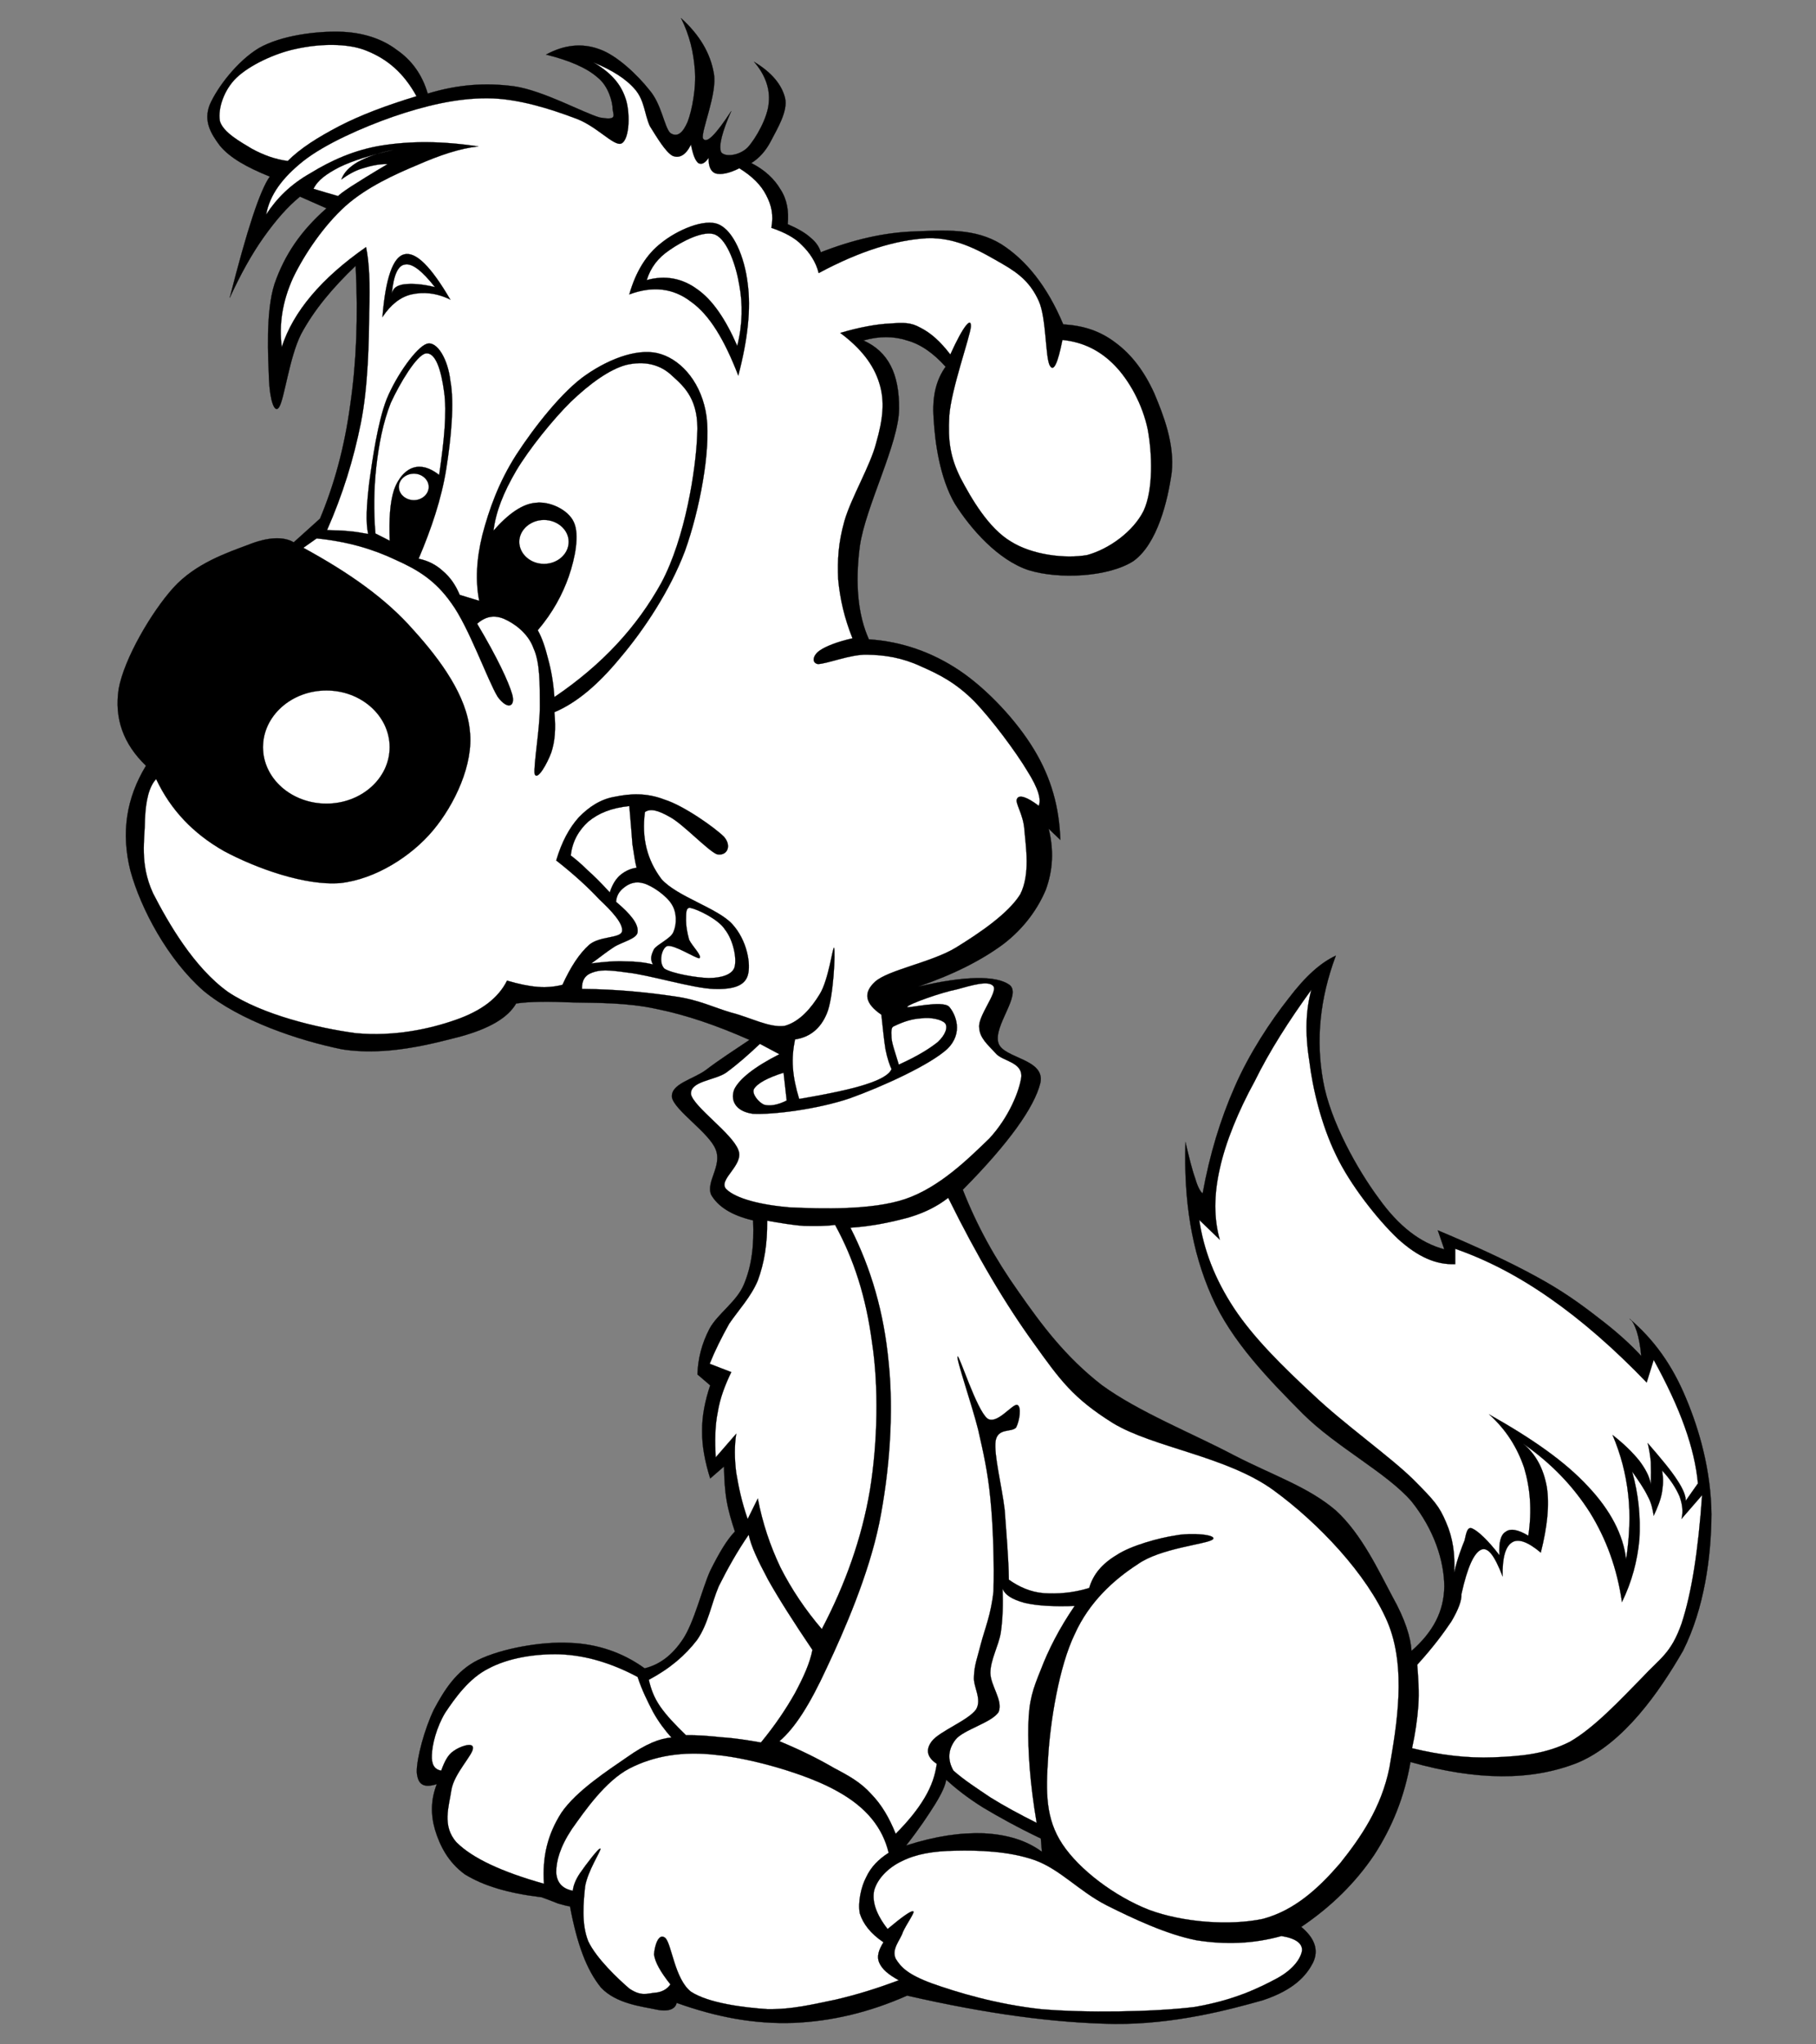
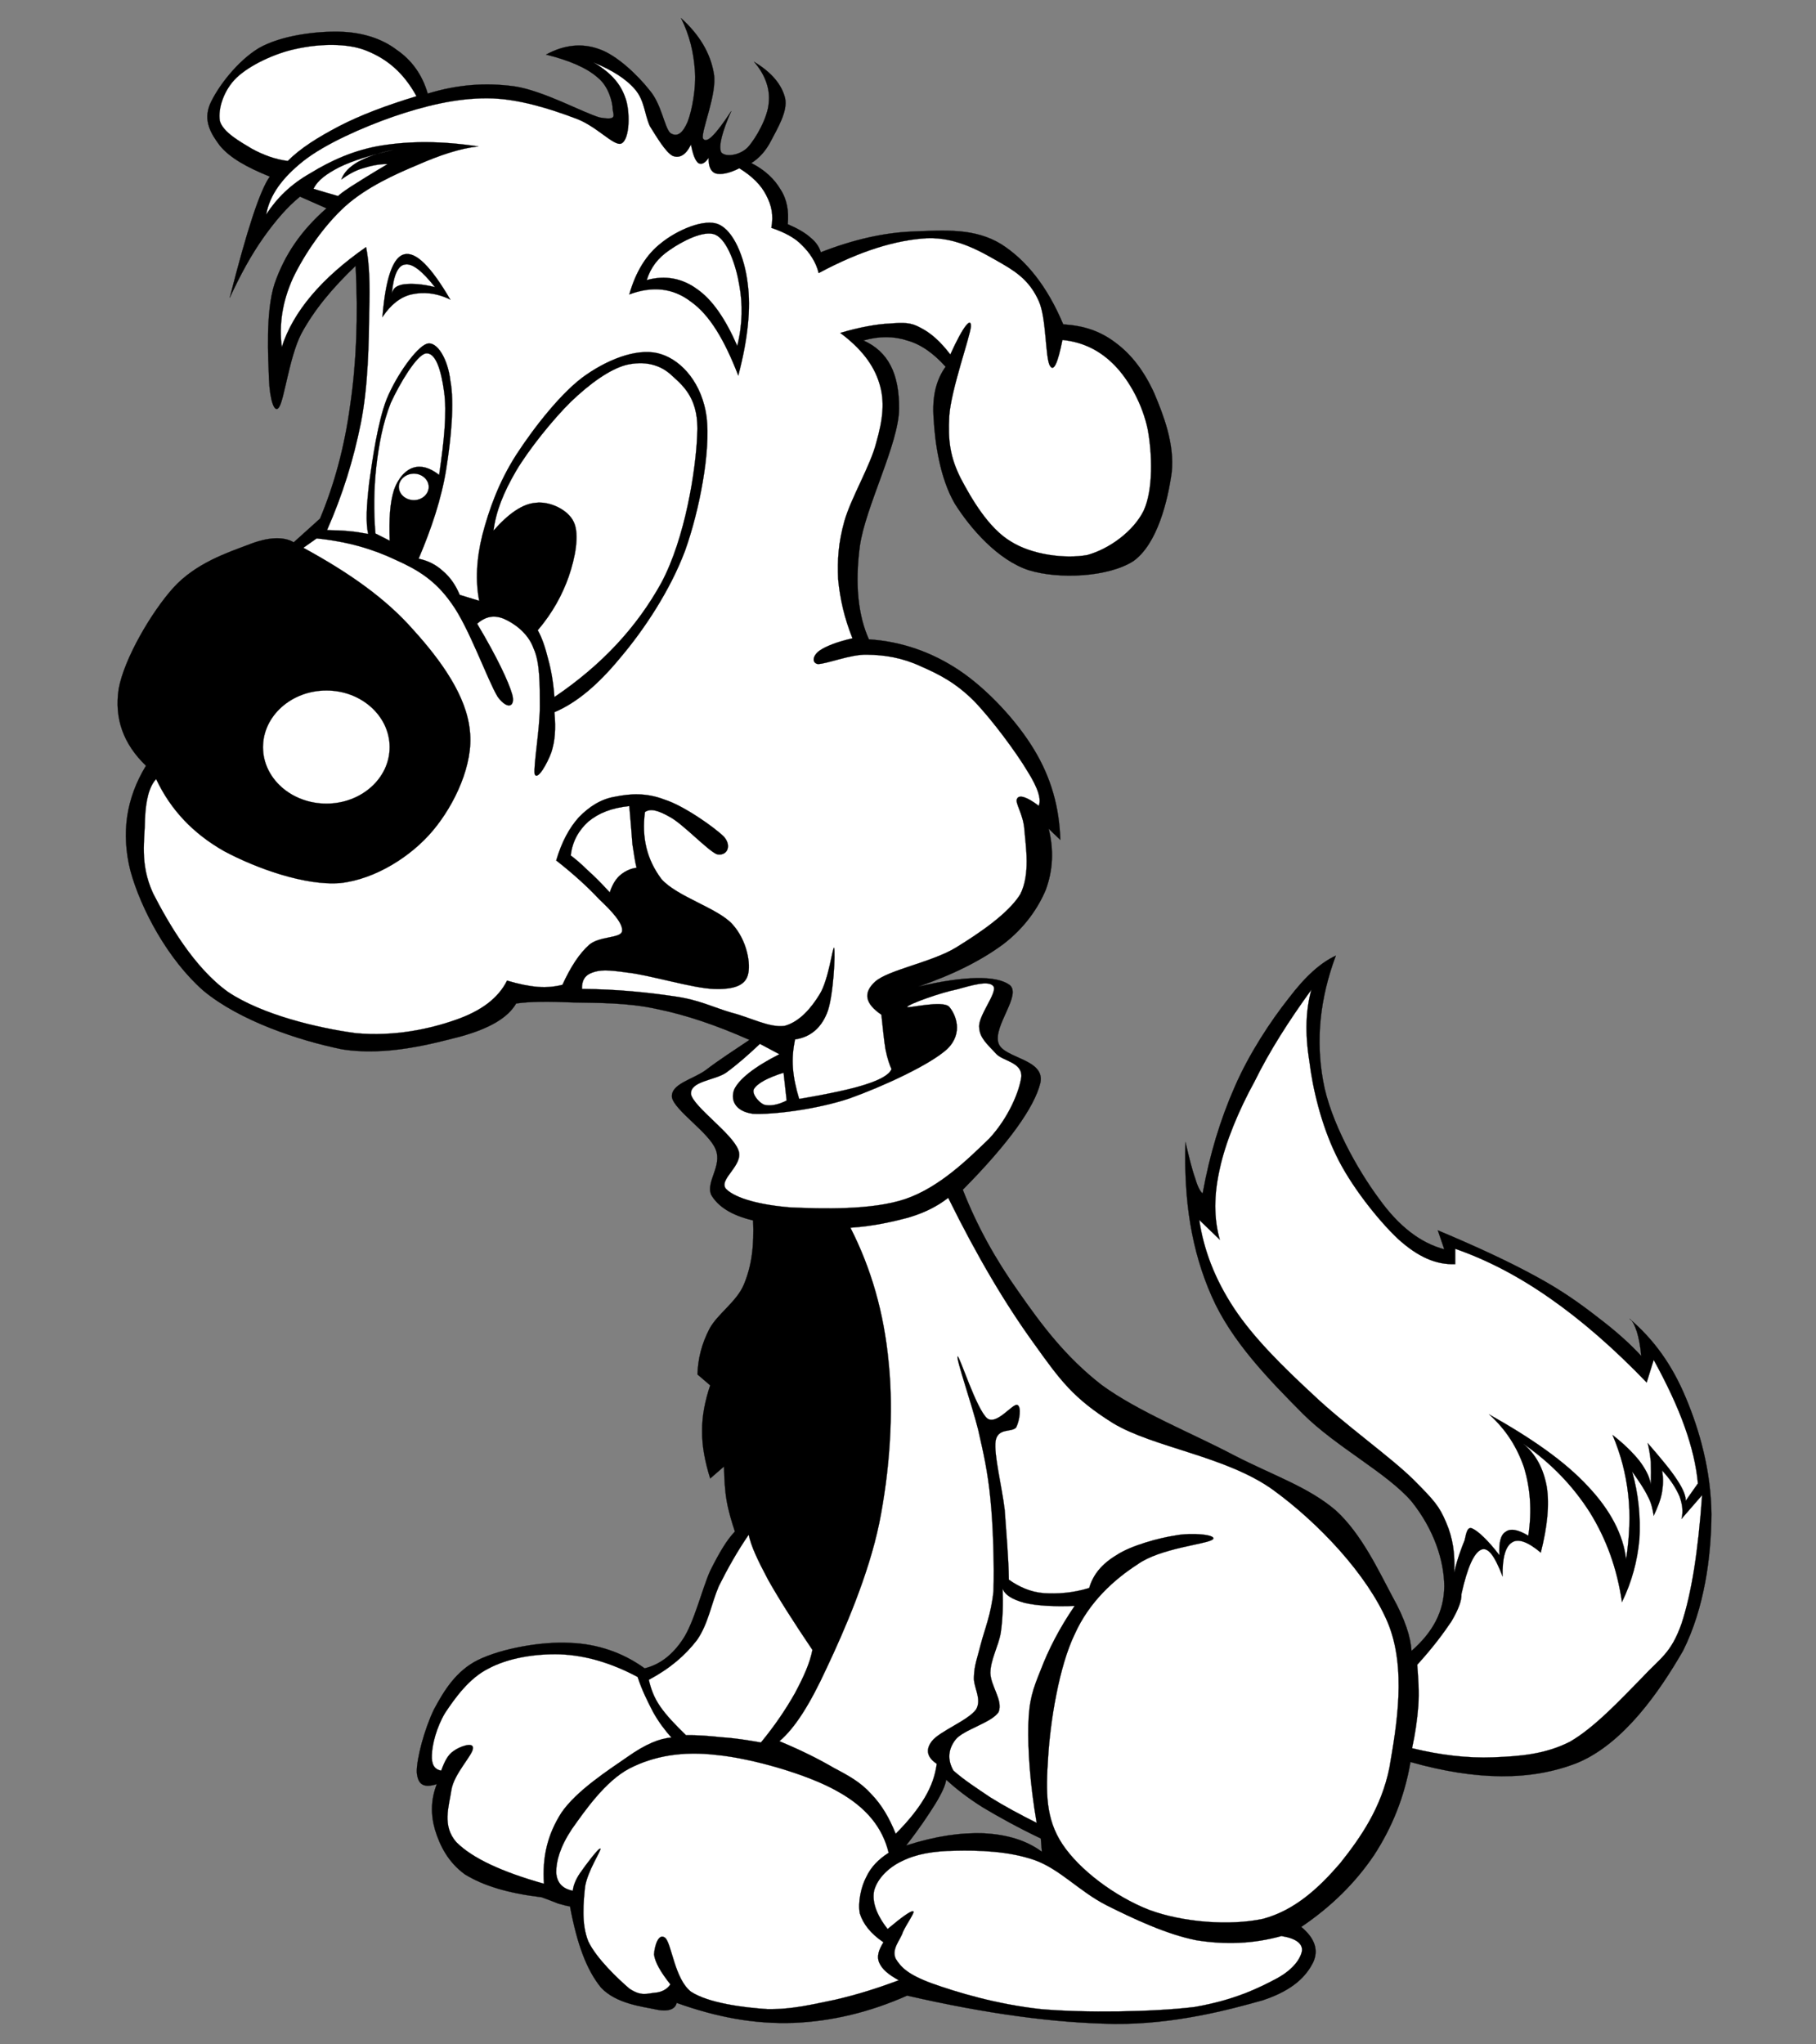
<svg xmlns="http://www.w3.org/2000/svg" version="1.0" width="389.172" height="438.079" viewBox="0 0 389.172 438.079" id="Layer_1" xml:space="preserve">
  <rect x="0" y="0" width="389.172" height="438.079" fill="#808080" stroke="none" />
  <defs id="defs118" />
  <g id="g4442">
    <path d="M 57.819,37.846 C 52.858,35.839 49.289,33.832 47.116,31.212 C 45.109,28.536 43.604,25.915 44.943,22.46 C 46.559,18.724 50.852,13.094 55.479,10.306 C 60.273,7.576 67.743,6.683 72.704,6.795 C 77.777,6.906 81.959,8.356 85.025,10.696 C 88.202,12.871 90.487,15.992 91.659,20.062 L 91.659,20.062 C 98.069,18.109 103.978,17.664 110.222,18.501 C 116.521,19.449 124.995,24.188 128.563,25.192 C 132.186,25.804 131.517,24.912 131.293,23.407 C 131.293,21.902 130.402,18.39 128.005,16.551 C 125.719,14.544 121.984,12.928 117.023,11.701 L 117.023,11.701 C 120.925,9.582 124.715,9.192 128.395,10.53 C 132.186,11.813 136.701,16.161 139.155,19.283 C 141.775,22.293 142.332,27.143 143.614,28.481 C 145.23,29.596 146.401,28.313 147.349,26.14 C 148.297,23.743 149.245,18.67 148.91,14.991 C 148.632,11.2 147.796,7.577 145.956,3.897 L 145.956,3.897 C 149.913,7.465 152.254,11.422 152.979,15.77 C 153.76,20.007 150.192,28.145 150.638,29.651 C 151.363,30.934 153.314,28.982 156.714,23.797 L 156.714,23.797 C 154.707,28.313 153.982,31.324 154.54,32.606 C 155.321,33.721 158.441,33.386 160.226,31.602 C 162.01,29.651 164.518,25.192 164.74,22.07 C 165.075,19.003 163.96,15.993 161.619,13.261 L 161.619,13.261 C 165.521,15.603 167.584,18.279 168.253,21.066 C 168.866,23.796 166.579,27.587 165.299,30.041 C 164.128,32.382 162.623,33.943 161.005,34.947 L 161.005,34.947 C 163.96,36.453 165.967,38.403 167.25,40.578 C 168.643,42.696 169.089,45.26 168.81,48.048 L 168.81,48.048 C 170.985,48.997 172.545,49.887 173.716,50.947 C 174.888,51.894 175.611,53.01 175.892,54.069 L 175.892,54.069 C 182.748,51.392 189.382,49.833 195.793,49.608 C 202.593,49.33 208.951,48.883 214.579,52.34 C 219.821,55.685 224.39,61.259 227.846,69.51 L 227.846,69.51 C 232.196,69.789 235.762,70.904 239.164,73.524 C 242.452,75.977 245.182,79.489 247.357,84.283 C 249.307,88.91 251.76,95.154 251.092,101.285 C 250.257,107.305 248.026,116.561 242.899,120.238 C 237.545,123.695 226.9,124.196 220.433,122.189 C 213.855,120.016 208,113.327 204.601,107.919 C 201.368,102.345 200.364,94.707 200.086,89.746 C 199.696,84.729 200.755,81.217 202.651,78.596 L 202.651,78.596 C 200.086,75.753 197.409,73.801 194.4,72.966 C 191.5,72.018 188.379,72.018 185.034,72.966 L 185.034,72.966 C 190.386,75.363 192.727,80.158 192.669,87.571 C 192.669,94.986 185.424,108.644 184.253,117.118 C 183.194,125.312 183.918,131.946 186.203,137.019 L 186.203,137.019 C 193.172,137.465 199.694,139.751 205.548,143.653 C 211.458,147.61 217.81,154.356 221.604,160.655 C 225.282,166.731 227.013,173.03 227.233,179.999 L 227.233,179.999 L 224.726,177.602 L 224.726,177.602 C 225.897,182.284 225.617,186.577 224.111,190.702 C 222.439,194.66 219.596,198.786 215.137,202.242 C 210.51,205.698 204.543,208.764 196.794,211.44 L 196.794,211.44 C 206.886,209.098 213.465,209.043 216.306,211.049 C 219.092,213.112 212.793,219.858 213.964,223.537 C 215.026,226.882 224.11,226.882 222.94,232.12 C 221.657,237.305 216.196,244.999 206.327,254.976 L 206.327,254.976 C 209.339,262.668 213.241,269.749 218.259,276.829 C 223.165,283.853 228.237,290.709 236.042,296.786 C 243.846,302.528 255.719,307.268 264.36,311.84 C 272.777,316.188 280.359,318.64 286.27,323.713 C 291.843,328.785 295.578,336.924 298.364,342.11 C 301.154,347.071 302.323,350.972 302.49,353.815 L 302.49,353.815 C 307.117,349.746 309.459,345.342 309.515,339.935 C 309.457,334.527 307.394,327.893 302.49,321.761 C 297.194,315.63 286.436,310.166 279.244,303.031 C 271.944,295.672 263.915,287.477 259.68,277.833 C 255.329,268.022 253.658,257.208 254.047,244.776 L 254.047,244.776 C 254.886,248.289 255.442,250.629 256.165,252.636 C 256.667,254.42 257.338,255.535 257.729,255.757 L 257.729,255.757 C 259.231,247.452 261.519,239.925 264.586,232.957 C 267.707,225.764 272.334,218.797 276.124,214.002 C 279.805,209.153 283.038,206.31 286.271,204.804 L 286.271,204.804 C 282.814,214.059 281.976,222.922 283.539,231.618 C 285.042,240.259 290.952,250.74 295.467,256.816 C 299.76,262.836 304.445,266.404 309.517,267.741 L 309.517,267.741 L 308.122,263.672 L 308.122,263.672 C 316.485,267.183 323.453,270.419 329.25,273.596 C 334.879,276.661 338.727,279.449 342.518,282.403 C 346.196,285.192 349.263,287.922 351.716,290.597 L 351.716,290.597 C 351.549,288.479 351.159,286.585 350.769,285.357 C 350.322,284.074 349.877,283.016 349.205,282.626 L 349.205,282.626 C 354.392,287.03 358.347,292.494 361.304,299.628 C 364.257,306.652 366.657,315.237 366.768,324.491 C 366.71,333.632 365.261,344.616 360.689,353.758 C 355.617,362.567 347.927,373.661 338.058,377.786 C 328.192,381.687 316.485,381.633 302.269,377.618 L 302.269,377.618 C 300.986,385.089 298.311,391.666 294.463,397.575 C 290.508,403.43 285.377,408.558 278.854,412.962 L 278.854,412.962 C 281.809,415.415 282.648,417.978 281.365,420.654 C 280.025,423.219 277.517,426.397 270.604,428.681 C 263.303,430.745 251.54,433.866 238.774,433.754 C 225.897,433.532 211.402,431.579 194.4,427.678 L 194.4,427.678 C 186.371,431.246 178.233,433.197 169.981,433.533 C 161.62,433.811 153.593,432.307 145.008,429.239 L 145.008,429.239 C 144.73,430.578 143.225,431.246 140.493,430.634 C 137.706,430.02 132.075,429.463 128.786,425.95 C 125.666,422.104 123.658,416.585 122.152,408.557 L 122.152,408.557 C 121.595,408.502 120.536,408.223 119.587,407.943 C 118.64,407.553 117.47,407.107 116.075,406.605 L 116.075,406.605 C 108.773,405.716 103.644,404.152 99.63,401.7 C 96.006,399.081 94.223,395.456 93.219,392.111 C 92.271,388.822 92.327,385.642 93.609,382.355 L 93.609,382.355 C 90.765,383.247 89.539,382.466 89.316,379.791 C 89.261,376.893 90.99,370.48 92.995,366.357 C 95.169,362.287 97.733,358.106 102.416,355.764 C 107.545,353.255 116.13,351.75 122.15,352.084 C 128.116,352.309 133.522,354.203 138.149,357.547 L 138.149,357.547 C 141.327,356.767 144.058,354.76 146.344,351.303 C 148.741,347.736 150.47,340.489 152.198,336.641 C 154.149,332.74 155.765,330.008 157.494,328.224 L 157.494,328.224 C 156.769,326.05 156.1,323.819 155.71,321.535 C 155.319,319.194 155.208,316.851 155.151,314.288 L 155.151,314.288 L 152.198,316.851 L 152.198,316.851 C 151.138,313.452 150.413,309.995 150.47,306.706 C 150.414,303.416 151.138,300.072 152.198,296.895 L 152.198,296.895 L 149.466,294.554 L 149.466,294.554 C 149.577,291.208 150.358,288.032 152.03,284.797 C 153.758,281.564 157.94,278.944 159.445,275.209 C 161.117,271.195 161.619,266.846 161.395,261.551 L 161.395,261.551 C 156.657,260.437 153.87,258.541 152.42,256.089 C 151.194,253.299 154.817,249.901 153.367,246.332 C 151.974,242.764 144.559,237.972 144.002,235.183 C 143.668,232.285 148.518,231.336 151.249,229.33 C 154.093,227.155 157.215,225.148 160.615,222.864 L 160.615,222.864 C 153.702,219.796 147.068,217.51 140.713,216.23 C 134.414,214.836 127.835,214.947 122.707,214.836 C 117.689,214.612 113.732,214.612 110.61,215.059 L 110.61,215.059 C 108.827,218.125 104.923,220.412 98.679,222.139 C 92.437,223.755 82.68,226.376 73.259,224.872 C 64.005,222.976 51.406,218.795 43.602,212.329 C 35.965,205.638 30.167,194.767 27.937,186.574 C 25.93,178.491 27.045,171.076 31.282,164.108 L 31.282,164.108 C 26.433,159.426 24.482,154.018 25.429,147.663 C 26.599,141.142 32.508,131.107 37.136,125.978 C 41.929,120.683 48.841,118.397 53.135,116.781 C 57.427,115.052 60.772,114.941 62.946,116.224 L 62.946,116.224 L 68.576,111.151 L 68.576,111.151 C 71.587,103.959 73.817,95.932 75.043,86.845 C 76.381,77.703 76.771,67.892 76.214,56.966 L 76.214,56.966 C 71.197,61.76 67.294,66.442 64.507,71.626 C 61.998,76.644 60.938,85.507 59.824,87.236 C 58.82,88.852 57.818,85.619 57.651,81.383 C 57.483,76.867 56.871,66.945 58.822,60.869 C 60.995,54.569 64.508,49.44 69.97,44.646 L 69.97,44.646 L 64.285,42.137 L 64.285,42.137 C 61.553,44.367 59.1,47.21 56.48,50.889 C 53.915,54.513 51.574,58.749 49.234,63.822 L 49.234,63.822 C 51.128,56.407 52.689,50.834 54.139,46.429 C 55.59,42.027 56.816,39.239 57.819,37.846 L 57.819,37.846 z M 202.762,381.411 C 204.712,383.195 207.277,385.258 210.676,387.376 C 214.022,389.383 218.148,391.67 223.053,394.01 L 223.053,394.01 L 223.277,396.854 L 223.277,396.854 C 219.875,394.346 215.749,393.175 210.901,392.897 C 205.884,392.728 200.643,393.453 194.176,395.517 L 194.176,395.517 C 197.02,391.893 198.857,389.105 200.364,386.709 C 201.869,384.254 202.591,382.638 202.762,381.411 L 202.762,381.411 z " style="fill-rule:evenodd;stroke:#000000;stroke-width:0.043;stroke-miterlimit:10" id="path5" />
    <path d="M 61.666,34.5 C 64.453,31.713 68.132,29.427 72.703,27.03 C 77.332,24.633 82.849,22.57 89.26,20.619 L 89.26,20.619 C 86.529,15.657 83.073,12.703 78.668,10.919 C 74.486,9.134 68.132,9.413 63.449,10.473 C 58.878,11.42 53.471,13.984 50.684,16.66 C 48.008,19.225 46.669,23.238 47.115,25.914 C 47.784,28.367 51.574,30.43 53.971,31.88 C 56.426,33.218 58.99,34.166 61.666,34.5 L 61.666,34.5 z " style="fill:#ffffff;fill-rule:evenodd;stroke:#000000;stroke-width:0.043;stroke-miterlimit:10" id="path7" />
    <path d="M 67.184,40.465 C 68.076,38.625 69.916,37.287 72.703,35.838 C 75.658,34.388 79.561,33.217 84.41,32.102 L 84.41,32.102 C 81.122,32.716 78.612,33.663 76.661,34.723 C 74.877,35.781 73.706,36.952 73.149,38.457 L 73.149,38.457 C 74.542,37.453 76.158,36.506 77.775,36.06 C 79.391,35.557 81.231,35.112 83.071,35.168 L 83.071,35.168 C 79.559,37.231 76.995,38.847 75.155,40.018 C 73.482,41.133 72.591,41.802 72.478,42.026 L 72.478,42.026 C 70.752,41.524 68.969,41.023 67.184,40.465 L 67.184,40.465 z " style="fill:#ffffff;fill-rule:evenodd;stroke:#000000;stroke-width:0.043;stroke-miterlimit:10" id="path9" />
    <path d="M 57.038,45.984 C 57.819,41.691 60.551,38.068 65.011,34.5 C 69.694,30.821 77.665,27.309 84.188,25.024 C 90.99,22.682 97.901,21.01 104.48,21.067 C 111.001,21.067 118.249,23.464 122.988,25.247 C 127.727,26.808 131.461,31.38 133.133,30.766 C 135.029,29.93 135.084,23.686 133.969,20.843 C 132.911,17.834 130.793,15.491 127.169,13.374 L 127.169,13.374 C 131.239,15.046 134.248,16.941 136.199,19.283 C 138.151,21.68 138.095,24.412 139.266,27.032 C 140.771,29.429 142.611,32.55 144.116,33.386 C 145.566,34 146.959,33.274 148.074,30.989 L 148.074,30.989 C 148.52,33.22 148.966,34.335 149.635,34.947 C 150.304,35.281 150.971,35.114 151.865,33.832 L 151.865,33.832 C 151.809,35.671 152.311,36.786 153.369,37.176 C 154.485,37.455 156.101,37.232 158.442,36.062 L 158.442,36.062 C 161.23,37.79 163.07,39.63 164.185,41.805 C 165.355,44.035 165.801,46.097 165.3,48.828 L 165.3,48.828 C 167.92,49.719 170.316,50.89 171.877,52.563 C 173.493,54.124 174.888,56.186 175.445,58.528 L 175.445,58.528 C 184.364,53.734 192.001,51.448 198.578,51.058 C 205.214,50.779 210.564,54.123 214.857,56.575 C 218.65,58.75 220.932,60.812 222.606,64.492 C 224.278,68.171 223.999,76.812 225.002,78.373 C 225.783,79.766 226.676,77.926 227.68,72.854 L 227.68,72.854 C 232.138,73.301 235.818,75.14 238.94,78.373 C 242.006,81.55 244.85,86.679 245.963,92.031 C 246.912,97.159 247.191,104.908 245.075,109.479 C 242.842,113.939 237.658,117.673 232.976,118.956 C 228.182,119.793 221.157,118.901 216.641,116.057 C 211.847,113.214 208.169,106.859 205.826,102.399 C 203.597,97.884 203.152,94.483 203.431,89.187 C 203.763,83.668 207.889,72.185 208.058,70.01 C 208.171,67.892 206.499,69.676 203.655,75.976 L 203.655,75.976 C 201.534,73.189 199.472,71.349 197.242,70.233 C 195.18,69.063 193.562,69.118 190.664,69.342 C 187.932,69.453 184.196,70.122 180.072,71.349 L 180.072,71.349 C 184.42,74.582 187.207,78.094 188.433,82.107 C 189.661,86.009 189.214,89.856 187.765,94.929 C 186.538,99.78 182.413,106.636 180.963,111.653 C 179.626,116.447 179.458,119.904 179.626,124.196 C 180.015,128.376 180.963,132.502 182.691,136.795 L 182.691,136.795 C 179.293,137.575 176.95,138.524 175.668,139.414 C 174.275,140.362 173.829,141.979 175.222,142.312 C 177.007,142.368 182.246,140.194 185.815,140.306 C 189.662,140.361 193.396,140.975 197.243,142.758 C 201.202,144.487 204.769,146.27 208.728,150.229 C 212.518,154.13 217.758,161.211 220.154,165.225 C 222.551,169.016 223.166,171.357 222.607,172.696 L 222.607,172.696 C 220.044,170.745 218.427,170.299 217.982,171.135 C 217.368,172.026 219.318,174.312 219.543,177.991 C 219.821,181.447 220.826,187.301 218.651,191.649 C 216.086,195.774 209.953,199.955 204.769,203.132 C 199.584,206.254 190.331,207.871 187.544,210.38 C 184.924,212.777 185.369,215.063 188.88,217.461 L 188.88,217.461 C 189.215,220.416 189.438,222.978 189.772,224.931 C 190.163,226.882 190.664,228.275 191.055,229.111 L 191.055,229.111 C 190.609,230.282 188.714,231.398 185.369,232.456 C 182.024,233.516 177.397,234.463 171.264,235.524 L 171.264,235.524 C 170.54,233.127 170.094,231.065 169.928,228.89 C 169.76,226.66 169.983,224.764 170.374,222.757 L 170.374,222.757 C 173.495,222.312 175.836,220.47 177.175,217.239 C 178.623,213.95 179.069,203.803 178.736,203.135 C 178.512,202.578 177.564,210.048 175.669,213.057 C 173.94,215.901 171.432,218.966 168.144,219.859 C 164.854,220.305 160.897,218.075 156.716,217.015 C 152.869,215.9 149.747,214.228 144.341,213.503 C 138.989,212.723 132.522,211.998 124.717,211.942 L 124.717,211.942 C 124.663,210.158 125.331,208.988 126.947,208.431 C 128.62,207.818 130.182,207.818 134.419,208.431 C 138.878,208.877 148.635,211.831 152.926,211.942 C 157.331,212.11 159.56,211.162 160.229,209.099 C 161.01,206.647 160.061,201.463 156.94,198.062 C 153.818,194.605 145.009,192.153 141.721,188.363 C 138.654,184.237 137.484,179.61 138.209,174.036 L 138.209,174.036 C 139.379,173.2 141.053,173.645 143.672,175.151 C 146.403,176.656 151.644,182.23 153.594,183.066 C 155.713,183.569 156.94,181.394 155.155,179.332 C 153.204,177.38 146.514,172.641 142.39,171.36 C 138.488,169.854 135.031,170.078 131.798,170.747 C 128.732,171.248 126.223,172.92 124.049,175.151 C 121.987,177.436 120.37,180.446 119.198,184.405 L 119.198,184.405 C 123.045,187.415 126.056,190.203 128.453,192.767 C 131.018,195.163 133.638,197.952 133.302,199.624 C 132.912,201.128 128.565,200.571 126.279,202.467 C 124.162,204.362 122.322,207.149 120.538,211.052 L 120.538,211.052 C 119.033,211.442 117.193,211.664 115.242,211.498 C 113.234,211.331 111.116,210.884 108.663,210.159 L 108.663,210.159 C 106.768,213.95 103.089,216.68 97.625,218.577 C 92.217,220.472 84.58,222.2 76.219,221.42 C 68.08,220.306 56.262,217.518 48.903,212.611 C 41.544,207.372 36.025,197.727 32.792,191.428 C 29.837,184.961 31.063,179.832 31.063,175.596 C 31.23,171.527 31.955,168.572 33.46,166.956 L 33.46,166.956 C 36.581,173.59 41.432,178.663 48.01,182.398 C 54.866,186.077 65.402,189.868 72.928,189.254 C 80.509,188.418 88.202,183.458 92.774,177.993 C 97.457,172.419 101.527,163.722 100.691,156.642 C 100.022,149.228 94.558,141.591 88.594,135.013 C 82.684,128.268 74.825,122.749 65.013,117.397 L 65.013,117.397 L 67.856,115.39 L 67.856,115.39 C 74.49,116.058 79.953,117.676 84.86,120.017 C 89.598,122.136 93.332,124.422 96.733,129.272 C 100.469,134.345 104.482,145.772 106.656,149.34 C 108.886,152.351 110.558,151.347 109.722,148.671 C 108.941,146.051 106.601,140.978 102.252,133.674 L 102.252,133.674 C 104.092,132.058 105.931,131.78 107.994,132.616 C 110.056,133.507 113.18,135.625 114.349,138.971 C 115.742,141.981 115.686,146.831 115.686,151.347 C 115.742,155.918 114.293,164.001 114.573,165.896 C 115.185,167.402 117.304,163.555 118.14,161.269 C 118.921,158.928 119.144,156.252 118.809,152.629 L 118.809,152.629 C 123.603,150.622 128.231,146.663 132.913,140.977 C 137.931,135.068 143.561,126.65 146.795,118.065 C 149.972,109.202 152.314,96.547 151.422,89.356 C 150.474,82.276 146.237,77.37 141.722,75.92 C 137.318,74.415 131.019,76.589 125.611,80.325 C 120.483,83.837 114.407,91.642 110.615,97.495 C 106.879,103.347 104.817,109.146 103.367,114.664 C 102.085,119.905 101.862,124.531 102.699,128.768 L 102.699,128.768 L 98.518,127.486 L 98.518,127.486 C 97.625,125.367 96.511,123.75 94.95,122.413 C 93.5,121.076 91.828,120.183 89.71,119.737 L 89.71,119.737 C 92.442,113.327 94.616,106.859 95.619,100.56 C 96.679,93.982 97.404,86.234 96.512,81.607 C 96.009,77.035 93.669,72.966 91.439,73.691 C 89.264,74.416 84.972,80.381 82.854,85.565 C 80.958,90.414 79.788,98.61 79.118,103.46 C 78.561,108.366 78.338,111.821 78.895,114.442 L 78.895,114.442 C 77.612,114.218 76.219,113.94 74.714,113.829 C 73.208,113.661 71.815,113.661 70.086,113.606 L 70.086,113.606 C 73.432,106.025 75.773,98.443 77.334,90.638 C 78.895,82.833 79.062,73.19 79.117,67.057 C 79.341,60.758 79.117,56.132 78.448,52.953 L 78.448,52.953 C 73.653,56.299 69.751,59.754 66.741,63.323 C 63.73,66.891 61.612,70.57 60.386,74.36 L 60.386,74.36 C 59.772,69.51 60.497,64.66 62.783,59.587 C 65.292,54.346 69.474,48.271 74.044,44.145 C 78.615,40.076 84.692,37.344 89.485,35.336 C 94.336,33.218 98.516,31.824 102.474,31.378 L 102.474,31.378 C 94.725,30.208 88.091,30.208 81.96,31.155 C 75.94,32.102 70.867,34.444 66.519,37.121 C 62.279,39.518 59.324,42.472 57.038,45.984 L 57.038,45.984 z " style="fill:#ffffff;fill-rule:evenodd;stroke:#000000;stroke-width:0.043;stroke-miterlimit:10" id="path11" />
    <path d="M 81.958,67.949 C 82.627,59.531 84.243,55.127 86.585,54.514 C 89.094,53.845 92.327,57.078 96.508,64.213 L 96.508,64.213 C 93.442,62.708 90.655,62.54 88.147,63.098 C 85.804,63.656 83.741,65.272 81.958,67.949 L 81.958,67.949 z " style="fill-rule:evenodd;stroke:#000000;stroke-width:0.043;stroke-miterlimit:10" id="path13" />
    <path d="M 83.964,62.876 C 84.355,58.918 85.303,56.856 86.808,56.688 C 88.369,56.409 90.433,58.025 93.219,61.537 L 93.219,61.537 C 90.264,60.812 88.258,60.757 86.585,60.924 C 84.967,61.203 84.299,61.705 83.964,62.876 L 83.964,62.876 z " style="fill:#ffffff;fill-rule:evenodd;stroke:#000000;stroke-width:0.043;stroke-miterlimit:10" id="path15" />
    <path d="M 134.861,63.098 C 136.254,58.192 138.54,54.514 141.717,52.061 C 145.006,49.385 150.97,46.709 154.036,48.103 C 157.215,49.496 159.555,55.127 160.224,60.701 C 160.951,66.109 160.28,72.632 158.218,80.492 L 158.218,80.492 C 155.264,72.854 152.086,67.503 148.072,64.66 C 144.226,61.705 139.823,61.259 134.861,63.098 L 134.861,63.098 z " style="fill-rule:evenodd;stroke:#000000;stroke-width:0.043;stroke-miterlimit:10" id="path17" />
    <path d="M 138.596,60.032 C 139.431,57.3 141.049,55.238 143.446,53.62 C 145.955,51.837 150.916,49.161 153.368,50.332 C 155.933,51.558 157.773,57.021 158.441,61.146 C 159.166,65.048 159.166,69.452 157.995,74.135 L 157.995,74.135 C 155.487,68.393 152.699,64.268 149.41,61.982 C 146.233,59.643 142.553,58.917 138.596,60.032 L 138.596,60.032 z " style="fill:#ffffff;fill-rule:evenodd;stroke:#000000;stroke-width:0.043;stroke-miterlimit:10" id="path19" />
    <path d="M 79.359,168.922 C 79.359,174.459 84.388,178.935 90.617,178.935 C 96.801,178.935 101.83,174.459 101.83,168.922 C 101.83,163.385 96.801,158.863 90.617,158.863 C 84.388,158.863 79.359,163.385 79.359,168.922 L 79.359,168.922 z " transform="matrix(1.208,0,0,1.208,-39.506,-43.929)" style="fill:#ffffff;fill-rule:evenodd;stroke:#000000;stroke-width:0.036;stroke-miterlimit:10" id="path21" />
    <path d="M 80.452,114.329 C 80.062,109.534 80.118,104.908 80.619,100.225 C 81.177,95.208 82.069,90.581 83.741,86.344 C 85.692,82.107 89.26,76.142 91.212,75.752 C 93.385,75.418 94.557,79.431 95.169,83.947 C 95.782,88.352 95.224,94.149 94.11,101.786 L 94.11,101.786 C 92.047,100.17 90.208,99.723 88.591,100.225 C 86.975,100.727 85.357,102.343 84.41,105.075 C 83.574,107.751 83.352,111.152 83.518,115.89 L 83.518,115.89 C 82.515,115.389 81.512,114.886 80.452,114.329 L 80.452,114.329 z " style="fill:#ffffff;fill-rule:evenodd;stroke:#000000;stroke-width:0.043;stroke-miterlimit:10" id="path23" />
    <path d="M 105.762,113.717 C 106.263,109.648 107.879,105.579 110.611,100.895 C 113.399,96.213 118.527,89.857 122.318,86.122 C 126.387,82.219 130.624,79.153 134.193,78.206 C 138.039,77.313 141.495,78.038 144.115,80.603 C 146.734,82.944 149.857,85.788 149.41,93.201 C 149.131,100.671 146.846,115.332 141.717,124.921 C 136.533,134.287 129.174,142.37 118.806,149.394 L 118.806,149.394 C 118.582,146.217 118.137,143.708 117.468,141.255 C 116.856,138.803 116.185,136.74 115.238,135.068 L 115.238,135.068 C 118.471,131.277 120.535,127.375 121.872,123.585 C 123.265,119.57 124.213,114.608 122.987,111.932 C 121.815,109.258 117.802,107.362 114.792,107.752 C 112.004,107.974 108.995,110.037 105.762,113.717 L 105.762,113.717 z " style="fill:#ffffff;fill-rule:evenodd;stroke:#000000;stroke-width:0.043;stroke-miterlimit:10" id="path25" />
-     <path d="M 111.28,116.113 C 111.28,118.732 113.677,120.851 116.577,120.851 C 119.476,120.851 121.872,118.732 121.872,116.113 C 121.872,113.548 119.475,111.431 116.577,111.431 C 113.678,111.431 111.28,113.549 111.28,116.113 L 111.28,116.113 z " style="fill:#ffffff;fill-rule:evenodd;stroke:#000000;stroke-width:0.043;stroke-miterlimit:10" id="path27" />
    <path d="M 85.47,104.35 C 85.47,105.911 86.919,107.194 88.703,107.194 C 90.431,107.194 91.88,105.911 91.88,104.35 C 91.88,102.789 90.431,101.507 88.703,101.507 C 86.919,101.507 85.47,102.79 85.47,104.35 L 85.47,104.35 z " style="fill:#ffffff;fill-rule:evenodd;stroke:#000000;stroke-width:0.043;stroke-miterlimit:10" id="path29" />
    <path d="M 122.318,183.343 C 122.653,180.221 124.102,177.881 126.053,176.095 C 128.284,174.255 131.015,173.142 134.862,172.751 L 134.862,172.751 C 135.14,175.928 135.363,178.66 135.531,180.946 C 135.866,183.064 136.088,184.736 136.423,185.962 L 136.423,185.962 C 134.862,186.186 133.691,186.855 132.689,187.747 C 131.797,188.638 131.128,189.81 130.682,191.259 L 130.682,191.259 C 128.842,189.252 127.225,187.634 125.832,186.409 C 124.437,185.016 123.265,184.068 122.318,183.343 L 122.318,183.343 z " style="fill:#ffffff;fill-rule:evenodd;stroke:#000000;stroke-width:0.043;stroke-miterlimit:10" id="path31" />
-     <path d="M 132.018,193.267 C 132.129,191.817 132.854,190.869 133.746,190.2 C 134.861,189.309 136.255,188.806 137.927,189.309 C 139.767,189.81 142.833,191.985 143.893,193.713 C 145.064,195.441 145.064,198.005 144.339,199.677 C 143.836,201.127 140.938,202.298 140.157,203.413 C 139.545,204.639 139.266,205.587 139.934,206.701 L 139.934,206.701 C 138.205,206.255 136.144,206.032 133.968,206.032 C 131.739,205.921 129.398,206.144 126.72,206.478 L 126.72,206.478 C 128.449,205.251 129.842,204.081 131.571,202.966 C 133.299,201.851 136.644,201.181 136.644,199.676 C 136.812,198.005 135.195,195.942 132.018,193.267 L 132.018,193.267 z " style="fill:#ffffff;fill-rule:evenodd;stroke:#000000;stroke-width:0.043;stroke-miterlimit:10" id="path33" />
-     <path d="M 148.073,194.604 C 149.467,194.883 153.982,197.001 155.376,199.231 C 157.104,201.406 157.995,205.475 157.382,207.371 C 156.825,208.931 154.483,209.601 151.864,209.601 C 149.299,209.545 144.06,208.652 142.386,207.594 C 141.049,206.255 141.829,203.134 143,202.743 C 144.505,202.409 149.02,205.364 149.857,205.364 C 150.582,204.918 148.352,202.799 147.683,201.406 C 147.237,199.789 147.015,198.396 147.015,197.225 C 147.069,195.997 146.847,194.269 148.073,194.604 L 148.073,194.604 z " style="fill:#ffffff;fill-rule:evenodd;stroke:#000000;stroke-width:0.043;stroke-miterlimit:10" id="path35" />
    <path d="M 162.846,223.705 L 167.028,225.934 L 167.028,225.934 C 161.509,228.721 158.442,231.286 157.383,233.404 C 156.491,235.578 157.383,238.142 161.341,238.699 C 165.578,238.921 175.056,237.75 182.023,235.41 C 189.214,232.845 199.36,228.164 202.983,224.819 C 206.552,221.362 204.767,217.349 203.43,215.788 C 202.036,214.227 194.288,216.235 194.399,215.788 C 194.844,215.118 201.812,212.666 204.991,212.053 C 208.111,211.217 211.901,209.99 212.907,211.384 C 213.798,212.723 209.56,217.739 209.839,220.193 C 209.951,222.48 211.625,223.816 213.354,225.713 C 214.748,227.439 219.093,227.551 218.87,230.784 C 218.48,233.795 216.196,239.48 212.013,243.996 C 207.556,248.29 201.366,254.476 193.951,256.984 C 186.817,259.382 176.003,259.048 169.48,258.768 C 163.068,258.266 157.662,256.874 155.6,254.812 C 153.814,252.748 159.556,249.682 158.219,246.449 C 156.936,242.937 148.742,237.306 148.073,234.519 C 147.849,231.676 153.147,231.565 155.6,229.891 C 158.107,228.053 160.449,225.99 162.846,223.705 L 162.846,223.705 z " style="fill:#ffffff;fill-rule:evenodd;stroke:#000000;stroke-width:0.043;stroke-miterlimit:10" id="path37" />
    <path d="M 167.919,229.891 C 164.407,231.008 162.288,232.178 161.563,233.405 C 161.062,234.407 162.567,236.249 163.738,236.75 C 164.964,237.084 166.58,236.86 168.587,235.857 L 168.587,235.857 C 168.364,233.906 168.141,231.899 167.919,229.891 L 167.919,229.891 z " style="fill:#ffffff;fill-rule:evenodd;stroke:#000000;stroke-width:0.043;stroke-miterlimit:10" id="path39" />
-     <path d="M 191.498,219.969 C 193.785,218.854 195.57,218.353 197.465,218.24 C 199.528,217.961 201.869,218.518 202.537,219.3 C 203.151,220.079 202.704,221.695 200.976,223.312 C 199.246,224.706 196.685,226.323 192.613,228.164 L 192.613,228.164 C 191.887,225.655 191.165,223.815 191.053,222.422 C 190.997,221.084 190.943,220.191 191.498,219.969 L 191.498,219.969 z " style="fill:#ffffff;fill-rule:evenodd;stroke:#000000;stroke-width:0.043;stroke-miterlimit:10" id="path41" />
-     <path d="M 164.407,261.612 C 167.304,262.115 169.869,262.561 172.323,262.726 C 174.72,262.782 177.006,262.782 178.957,262.504 L 178.957,262.504 C 183.026,269.918 185.591,278.001 186.872,287.647 C 188.322,297.123 188.1,308.997 186.427,319.366 C 184.699,329.567 181.187,339.49 176.115,349.136 L 176.115,349.136 C 172.546,344.955 169.592,340.55 167.251,335.923 C 165.021,331.24 163.404,326.389 162.399,321.149 L 162.399,321.149 L 160.226,325.553 L 160.226,325.553 C 158.943,321.874 158.276,318.641 157.773,315.631 C 157.383,312.566 157.383,309.777 157.773,307.269 L 157.773,307.269 L 153.368,312.341 L 153.368,312.341 C 153.2,308.886 153.2,305.653 153.814,302.642 C 154.317,299.52 155.431,296.732 156.712,294.057 L 156.712,294.057 L 152.086,292.273 L 152.086,292.273 C 153.2,289.485 154.593,286.699 156.267,283.689 C 158.275,280.734 160.894,278.002 162.398,274.436 C 163.793,270.642 164.463,266.517 164.407,261.612 L 164.407,261.612 z " style="fill:#ffffff;fill-rule:evenodd;stroke:#000000;stroke-width:0.043;stroke-miterlimit:10" id="path43" />
    <path d="M 214.857,340.439 C 215.359,341.83 216.919,342.78 219.542,343.504 C 222.107,344.117 225.617,344.339 230.299,344.173 L 230.299,344.173 C 227.012,348.968 224.668,353.595 223.053,357.831 C 221.379,361.956 220.488,364.353 220.375,369.76 C 220.263,375.169 220.711,382.136 222.161,390.666 L 222.161,390.666 C 218.592,388.883 215.081,386.987 212.237,385.204 C 209.34,383.253 206.497,381.413 204.322,379.463 L 204.322,379.463 C 202.983,377.12 203.206,374.836 204.766,372.829 C 206.385,370.71 212.684,369.149 214.02,366.863 C 214.968,364.355 212.29,361.346 212.236,358.503 C 212.29,355.604 213.964,352.816 214.465,349.918 C 214.915,346.791 214.968,343.837 214.857,340.439 L 214.857,340.439 z " style="fill:#ffffff;fill-rule:evenodd;stroke:#000000;stroke-width:0.043;stroke-miterlimit:10" id="path45" />
    <path d="M 143.892,372.381 C 142.499,370.82 141.103,368.98 139.934,366.861 C 138.763,364.576 137.592,362.29 136.645,359.392 L 136.645,359.392 C 131.015,356.381 125.495,354.765 120.088,354.54 C 114.736,354.373 108.883,355.321 104.646,357.606 C 100.521,359.67 97.511,363.907 95.392,367.084 C 93.553,370.149 92.605,373.885 92.549,376.116 C 92.438,378.122 93.106,379.237 94.557,379.462 L 94.557,379.462 C 95.282,377.454 96.006,376.061 97.176,375.28 C 98.514,374.276 101.413,373.273 101.357,374.61 C 101.412,376.059 97.288,380.073 96.729,383.641 C 96.227,387.098 94.666,391.335 97.843,394.846 C 101.189,398.191 107.432,401.146 116.574,403.709 L 116.574,403.709 C 116.184,397.913 117.355,393.117 120.309,388.491 C 123.542,383.752 130.399,379.349 134.413,376.562 C 138.428,373.719 141.439,372.547 143.892,372.381 L 143.892,372.381 z " style="fill:#ffffff;fill-rule:evenodd;stroke:#000000;stroke-width:0.043;stroke-miterlimit:10" id="path47" />
    <path d="M 190.441,397.077 C 189.158,391.725 185.702,387.321 179.402,383.864 C 173.27,380.352 161.228,376.84 153.592,376.116 C 146.29,375.223 140.046,376.339 134.862,379.015 C 129.677,381.745 125.273,388.155 122.541,392.002 C 120.033,395.794 119.196,398.803 119.196,401.255 C 119.308,403.374 120.422,404.768 122.764,405.214 L 122.764,405.214 C 122.819,404.266 123.321,402.873 124.269,401.479 C 125.495,399.694 128.395,395.849 128.674,396.182 C 128.841,396.629 125.942,400.921 125.385,404.321 C 125.051,407.611 124.549,412.238 126.055,416.027 C 127.782,419.706 132.521,424.166 134.863,426.173 C 137.482,427.956 138.821,427.176 140.382,427.063 C 141.832,426.952 143.002,426.283 143.672,425.28 L 143.672,425.28 C 141.553,422.603 140.382,420.541 140.16,418.867 C 140.271,416.973 141.164,414.074 142.612,415.357 C 143.95,416.751 144.619,424.165 148.075,426.841 C 151.81,429.294 159.336,430.241 164.409,430.577 C 169.706,430.688 174.332,429.516 178.959,428.57 C 183.81,427.454 188.157,426.061 192.617,424.389 L 192.617,424.389 C 190.444,423.218 189.049,422.047 188.436,420.653 C 187.822,419.259 188.325,417.866 189.327,416.248 L 189.327,416.248 C 186.596,414.408 184.979,412.346 184.256,410.061 C 183.81,407.72 184.533,404.375 185.593,402.368 C 186.649,400.086 188.267,398.469 190.441,397.077 L 190.441,397.077 z " style="fill:#ffffff;fill-rule:evenodd;stroke:#000000;stroke-width:0.043;stroke-miterlimit:10" id="path49" />
    <path d="M 274.617,414.914 C 268.598,416.588 262.576,416.809 256.333,415.806 C 249.922,414.523 242.954,411.236 237.155,408.335 C 231.245,405.325 227.178,400.587 221.716,398.636 C 216.14,396.686 209.56,396.518 204.767,396.63 C 199.973,396.686 196.296,397.355 193.284,398.859 C 190.33,400.254 187.989,402.651 187.319,405.215 C 186.872,407.557 187.765,410.287 190.217,413.41 L 190.217,413.41 C 193.34,410.789 195.233,409.451 195.681,409.618 C 196.237,409.618 194.287,412.294 193.505,414.023 C 192.949,415.807 190.996,417.646 191.945,419.765 C 193.058,421.604 194.565,423.165 199.693,425.06 C 205.044,426.956 213.407,429.52 223.051,430.58 C 232.527,431.415 247.189,431.193 255.885,430.133 C 264.414,428.684 269.655,426.121 273.727,423.946 C 277.462,421.883 278.799,419.487 279.023,418.036 C 279.132,416.531 277.74,415.417 274.617,414.914 L 274.617,414.914 z " style="fill:#ffffff;fill-rule:evenodd;stroke:#000000;stroke-width:0.043;stroke-miterlimit:10" id="path51" />
    <path d="M 363.868,317.917 C 363.536,314.237 362.585,310.112 361.024,305.761 C 359.464,301.358 357.177,296.508 354.392,291.435 L 354.392,291.435 L 352.886,296.286 L 352.886,296.286 C 345.864,288.983 338.949,282.964 332.148,278.226 C 325.291,273.43 318.601,269.975 311.857,267.631 L 311.857,267.631 L 311.857,270.921 L 311.857,270.921 C 307.789,271.089 303.883,269.417 299.539,265.459 C 295.243,261.39 289.337,253.919 286.324,247.563 C 283.148,241.041 281.307,233.292 280.583,227.328 C 279.633,221.362 279.857,216.289 281.028,212.109 L 281.028,212.109 C 276.179,218.798 272.053,225.266 268.875,231.731 C 265.418,238.031 262.632,244.776 261.404,250.461 C 260.121,256.094 260.121,261.164 261.404,265.68 L 261.404,265.68 L 257,261.443 L 257,261.443 C 257.946,267.799 260.287,274.043 264.471,280.398 C 268.596,286.641 274.838,292.829 281.475,298.961 C 287.828,305.037 298.03,312.283 302.824,317.022 C 307.393,321.594 308.455,322.822 309.903,326.276 C 311.352,329.565 311.854,333.134 311.631,336.98 L 311.631,336.98 C 312.357,333.913 313.249,331.626 313.864,330.122 C 314.253,328.394 314.475,327.056 315.591,327.614 C 316.706,328.116 318.824,330.01 321.331,333.3 L 321.331,333.3 C 321.164,330.568 321.611,328.896 322.671,328.282 C 323.675,327.502 325.29,327.782 327.519,329.118 L 327.519,329.118 C 328.356,323.712 327.909,318.861 326.63,314.569 C 325.125,310.165 322.782,306.431 319.159,303.141 L 319.159,303.141 C 328.356,308.325 335.325,313.176 340.284,318.527 C 345.136,323.655 347.867,328.952 348.48,334.191 L 348.48,334.191 C 349.204,329.342 349.428,324.715 348.925,320.311 C 348.424,315.796 347.31,311.615 345.58,307.546 L 345.58,307.546 C 348.032,309.44 349.875,311.281 351.323,313.065 C 352.606,314.792 353.498,316.409 353.776,318.136 L 353.776,318.136 C 353.83,316.299 353.83,314.681 353.776,313.287 C 353.609,311.726 353.385,310.387 353.106,309.273 L 353.106,309.273 C 355.95,312.563 358.066,315.071 359.461,317.245 C 360.855,319.364 361.3,320.757 361.247,321.65 L 361.247,321.65 C 362.083,320.425 362.974,319.2 363.868,317.917 L 363.868,317.917 z " style="fill:#ffffff;fill-rule:evenodd;stroke:#000000;stroke-width:0.043;stroke-miterlimit:10" id="path53" />
    <path d="M 160.449,328.899 C 157.997,332.465 155.934,336.145 154.038,339.936 C 152.421,343.727 151.807,347.909 149.41,351.421 C 146.846,354.766 143.613,357.552 139.041,360.004 L 139.041,360.004 C 139.487,361.899 140.099,363.74 141.493,365.747 C 142.888,367.753 144.728,369.648 147.012,371.878 L 147.012,371.878 C 149.52,371.822 152.085,372.046 154.704,372.324 C 157.437,372.493 160.223,372.936 163.067,373.439 L 163.067,373.439 C 166.189,369.648 168.475,366.193 170.37,362.847 C 172.155,359.501 173.548,356.492 174.105,353.594 L 174.105,353.594 C 170.148,347.739 166.914,342.666 164.628,338.597 C 162.345,334.305 160.952,331.351 160.449,328.899 L 160.449,328.899 z " style="fill:#ffffff;fill-rule:evenodd;stroke:#000000;stroke-width:0.043;stroke-miterlimit:10" id="path55" />
    <path d="M 167.028,373.161 C 171.71,375.111 175.389,376.952 178.733,378.903 C 182.133,380.688 184.475,382.024 186.649,384.421 C 188.936,386.762 190.552,389.551 191.947,393.005 L 191.947,393.005 C 194.623,390.33 196.686,387.765 198.135,385.313 C 199.694,382.693 200.418,380.406 200.754,378.011 L 200.754,378.011 C 198.748,376.672 198.246,375.055 199.694,373.16 C 201.31,371.041 207.498,368.701 209.171,366.359 C 210.51,364.072 208.502,361.507 208.726,359.28 C 208.781,356.883 209.507,355.098 210.232,352.2 C 211.012,349.189 212.404,345.956 212.907,340.994 C 213.076,335.532 212.851,327.059 212.237,321.149 C 211.68,315.352 210.731,311.283 209.618,306.376 C 208.278,301.024 204.879,291.213 205.214,290.71 C 205.603,290.433 209.227,302.026 211.569,303.978 C 213.573,305.484 216.919,300.855 217.981,301.08 C 218.982,301.413 218.48,304.535 217.756,305.931 C 216.752,307.044 213.855,305.931 213.352,308.829 C 212.962,311.783 214.689,318.417 215.302,323.546 C 215.635,328.453 216.137,333.526 216.195,338.541 L 216.195,338.541 C 218.312,340.047 220.822,341.218 223.721,341.439 C 226.563,341.608 229.796,341.439 233.42,340.325 L 233.42,340.325 C 234.257,337.427 236.15,335.141 239.33,333.245 C 242.338,331.239 248.472,329.565 251.929,329.065 C 255.275,328.395 261.127,328.897 259.845,329.956 C 258.451,330.96 248.585,331.796 243.791,335.252 C 238.774,338.486 233.421,343.28 230.299,350.248 C 226.954,357.161 225.058,368.979 224.613,376.671 C 224.111,384.086 224.057,389.772 227.68,395.235 C 231.303,400.698 238.828,406.385 246.186,409.283 C 253.49,412.015 263.58,412.739 270.66,411.234 C 277.462,409.396 282.534,404.712 287.161,399.36 C 291.565,393.841 296.023,387.43 297.753,378.845 C 299.256,370.039 301.543,357.438 297.306,347.515 C 292.959,337.426 282.646,326.445 272.835,319.307 C 262.799,312.061 247.133,310.221 238.495,304.981 C 229.963,299.629 227.233,295.84 221.492,287.811 C 215.527,279.561 209.506,269.47 203.206,256.705 L 203.206,256.705 C 201.031,258.377 198.524,259.771 194.844,260.886 C 191.332,261.835 187.207,262.781 182.245,263.115 L 182.245,263.115 C 186.704,271.868 189.436,281.345 190.44,291.992 C 191.555,302.695 190.662,315.238 188.432,326.388 C 186.148,337.482 180.962,349.413 177.172,357.438 C 173.549,365.301 170.372,370.317 167.028,373.161 L 167.028,373.161 z " style="fill:#ffffff;fill-rule:evenodd;stroke:#000000;stroke-width:0.043;stroke-miterlimit:10" id="path57" />
    <path d="M 303.716,356.771 C 307.063,353.091 309.291,350.081 311.021,347.516 C 312.524,344.953 313.25,343.058 313.193,341.608 L 313.193,341.608 C 314.476,335.809 315.869,332.855 317.376,332.13 C 318.879,331.461 320.273,333.357 322.003,337.816 L 322.003,337.816 C 321.945,333.804 322.614,331.461 324.008,330.569 C 325.347,329.678 327.41,330.401 330.195,332.744 L 330.195,332.744 C 331.589,327.17 332.092,322.541 331.478,318.64 C 330.752,314.682 329.137,311.67 326.406,309.385 L 326.406,309.385 C 332.482,313.623 337.111,318.471 340.734,324.159 C 344.245,329.846 346.532,336.088 347.59,343.337 L 347.59,343.337 C 349.707,338.986 350.879,334.584 351.326,329.9 C 351.603,325.163 351.159,320.312 349.765,315.352 L 349.765,315.352 C 351.159,317.358 352.272,318.918 353.11,320.647 C 353.945,322.152 354.17,323.546 354.393,324.828 L 354.393,324.828 C 355.228,323.044 355.896,321.429 356.175,319.755 C 356.457,318.026 356.457,316.635 356.175,315.129 L 356.175,315.129 C 357.961,317.024 359.13,318.864 359.911,320.647 C 360.524,322.32 360.748,323.937 360.358,325.498 L 360.358,325.498 L 364.762,320.426 L 364.762,320.426 C 363.928,332.354 362.533,341.331 360.358,347.963 C 358.071,354.431 355.785,355.322 351.773,359.671 C 347.538,363.962 341.682,370.318 336.333,373.329 C 330.979,376.005 325.63,376.394 320.055,376.618 C 314.366,376.841 308.625,376.117 302.604,374.666 L 302.604,374.666 C 303.275,371.601 303.72,368.591 303.944,365.636 C 304.162,362.625 303.941,359.671 303.716,356.771 L 303.716,356.771 z " style="fill:#ffffff;fill-rule:evenodd;stroke:#000000;stroke-width:0.043;stroke-miterlimit:10" id="path59" />
  </g>
</svg>